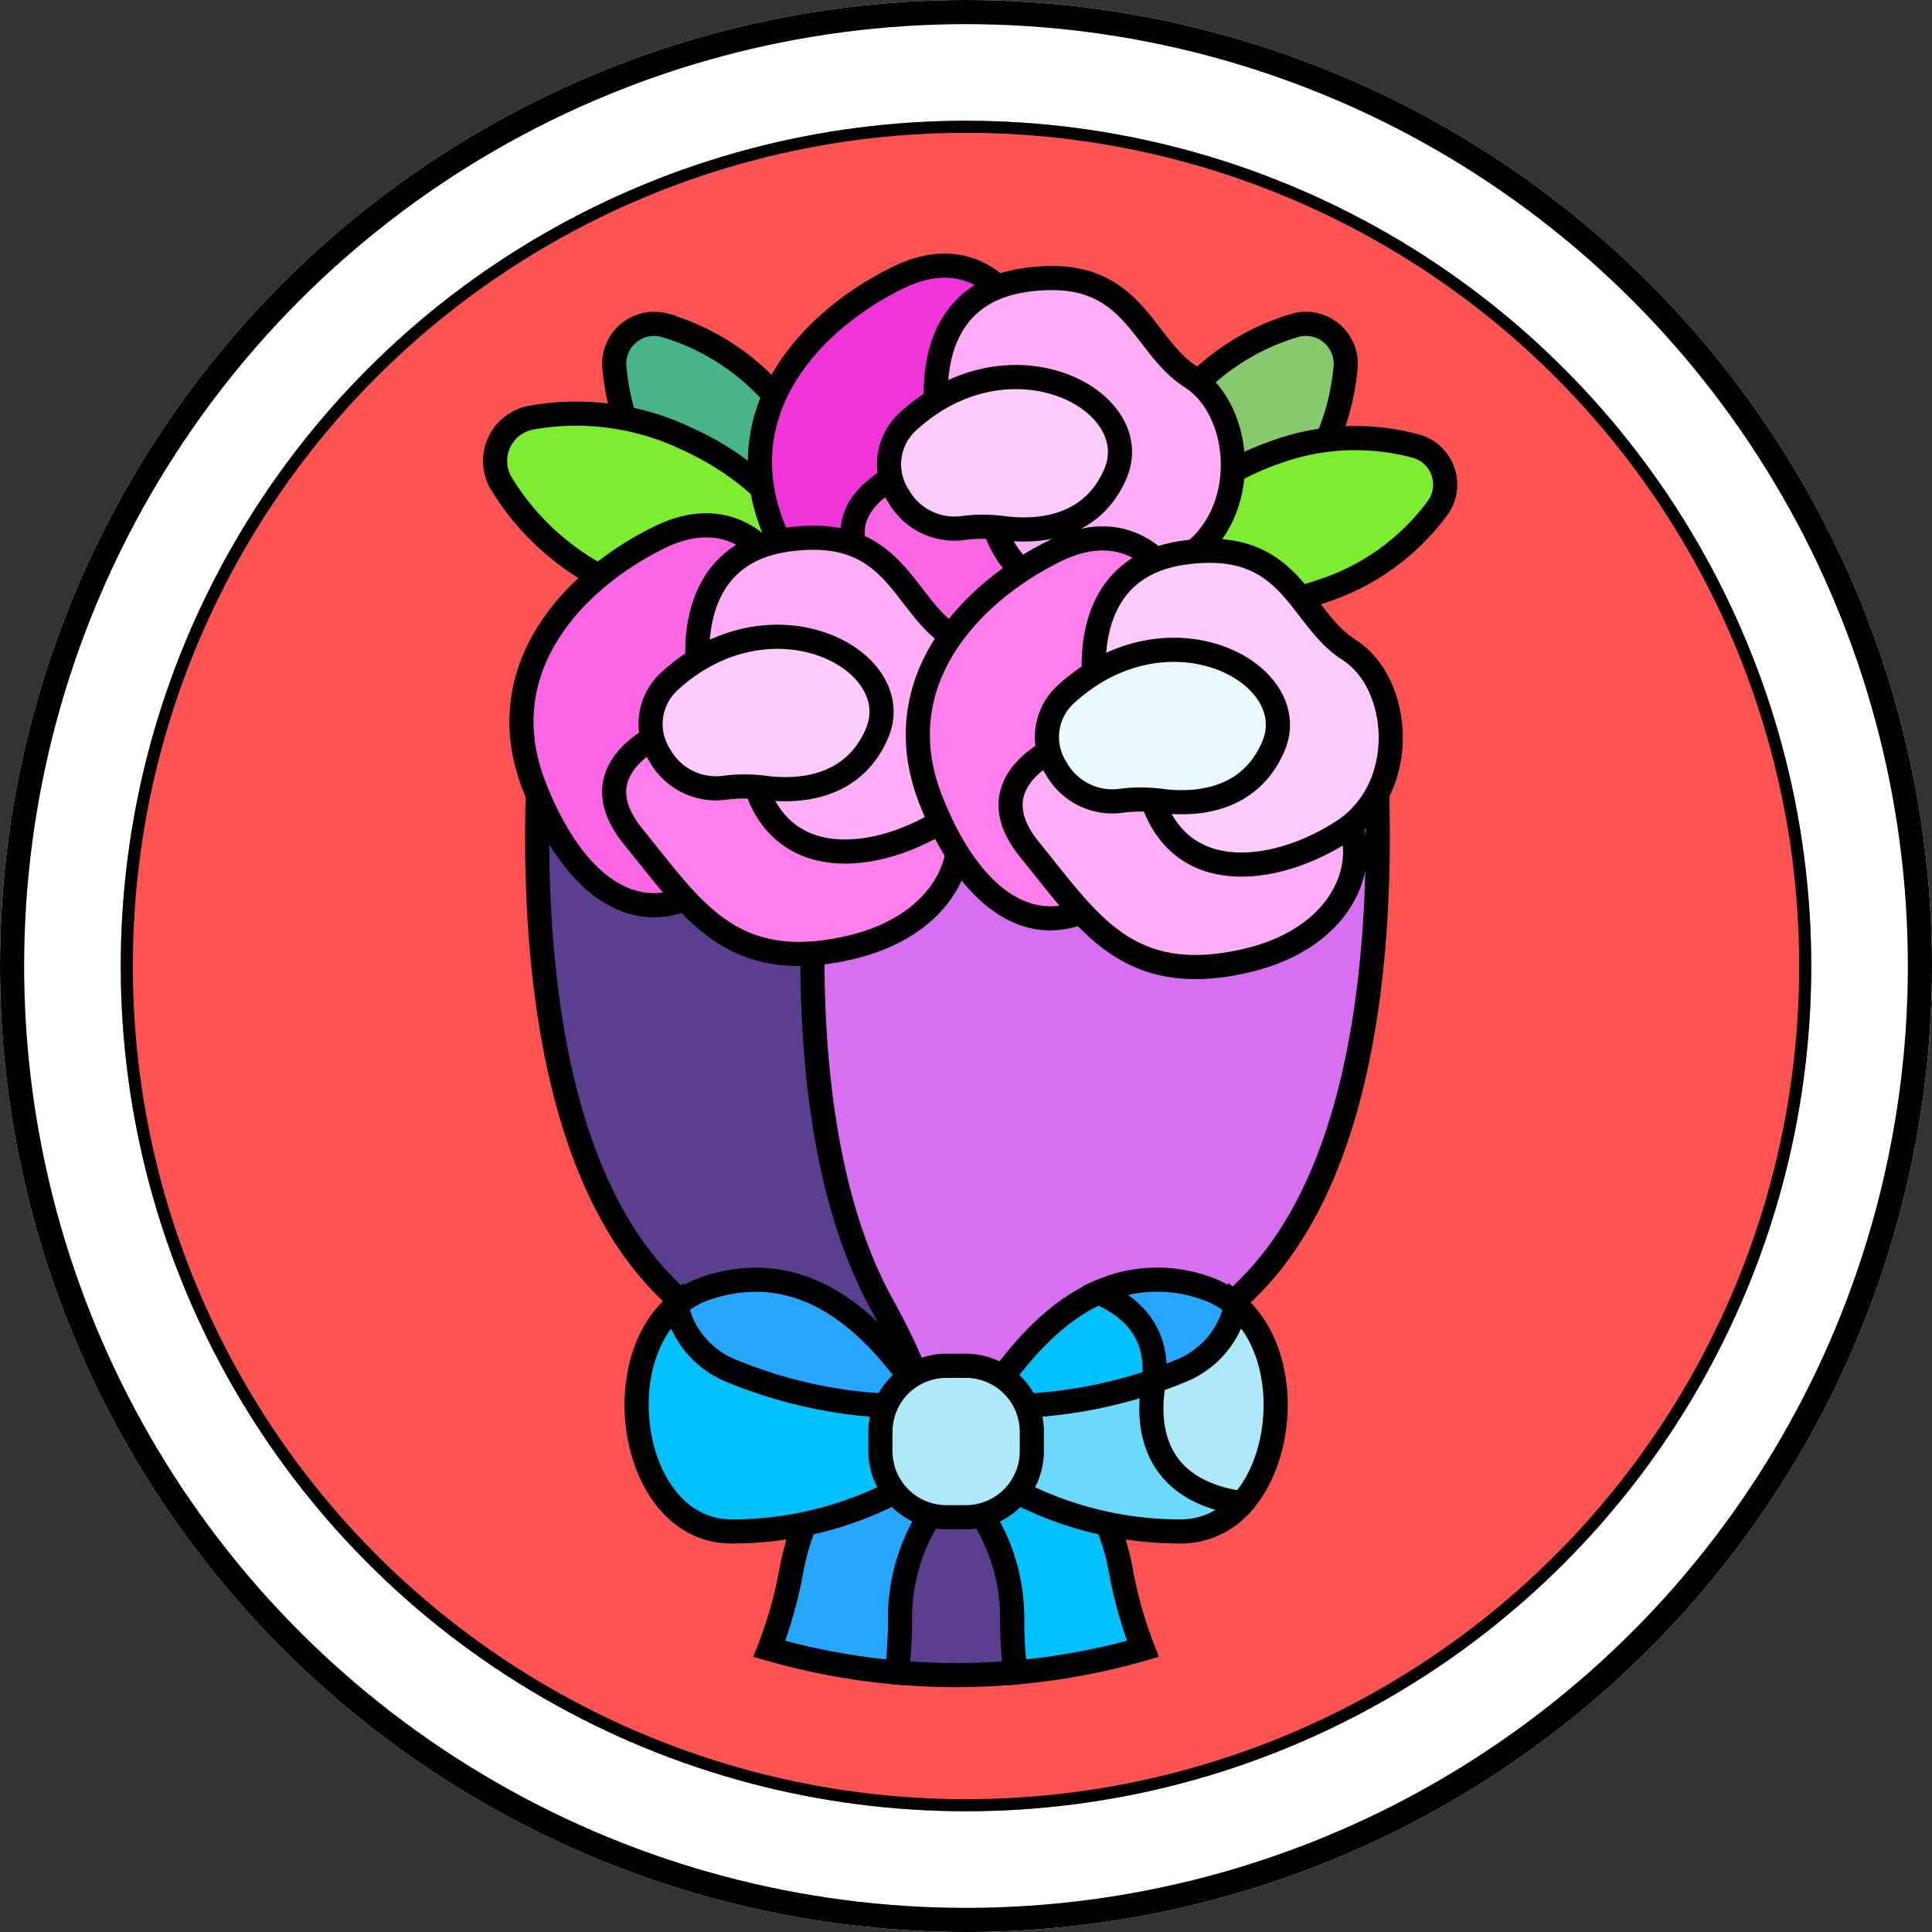
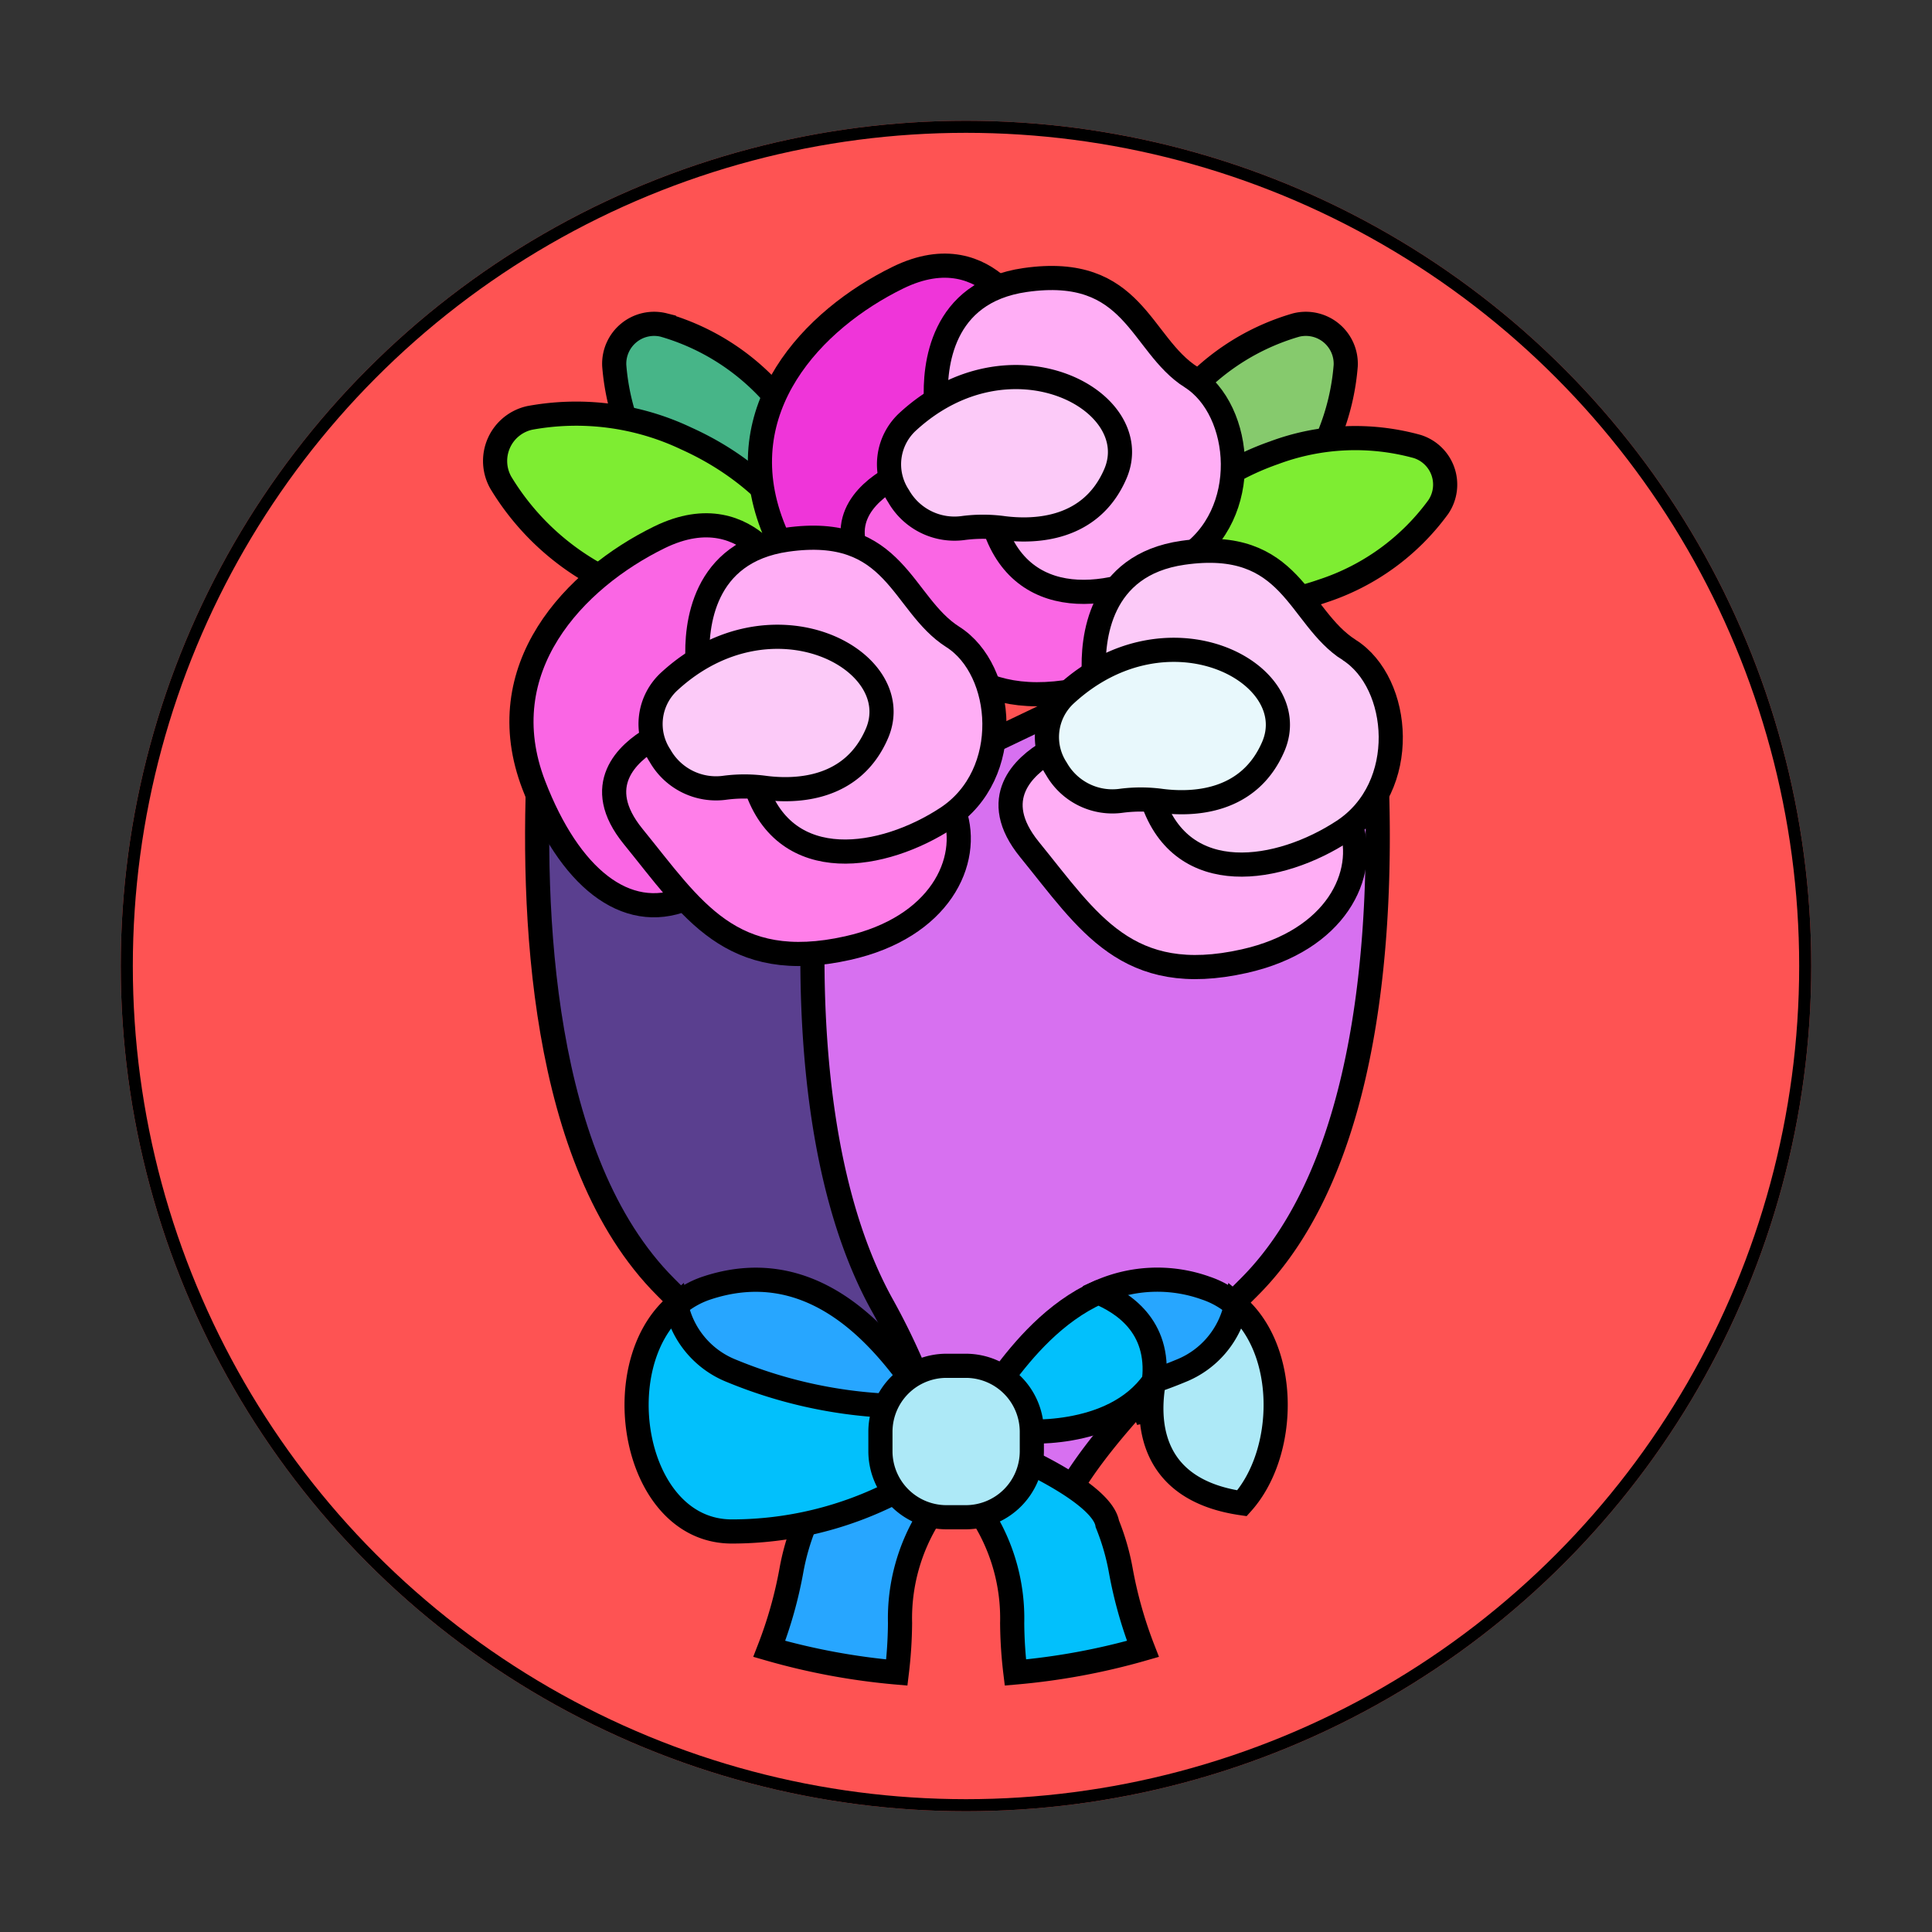
<svg xmlns="http://www.w3.org/2000/svg" width="160" height="160" viewBox="0 0 160 160">
  <rect x="0" y="0" width="160" height="160" fill="#333333" stroke="none" />
  <g id="グループ_2608" data-name="グループ 2608" transform="translate(-225 -1476)">
    <g id="楕円形_58" data-name="楕円形 58" transform="translate(225 1476)" fill="#fff" stroke="#000" stroke-width="2">
-       <circle cx="80" cy="80" r="80" stroke="none" />
-       <circle cx="80" cy="80" r="79" fill="none" />
-     </g>
+       </g>
    <g id="楕円形_57" data-name="楕円形 57" transform="translate(235 1486)" fill="#fe5353" stroke="#000" stroke-width="1">
      <circle cx="70" cy="70" r="70" stroke="none" />
      <circle cx="70" cy="70" r="69.5" fill="none" />
    </g>
    <g id="グループ_2611" data-name="グループ 2611" transform="translate(-9446.749 -6782.636)">
      <path id="パス_3695" data-name="パス 3695" d="M129.267,231.889h12.6l-7.218-55.667C122.95,164.528,104,170.81,104,170.81c-.711,13.177.066,33.962,10.446,44.342,7.012,7.012,12.077,12.119,14.819,16.737Z" transform="translate(9612.427 8150.068)" fill="#5a3f8f" stroke="#000" stroke-width="2" />
      <path id="パス_3696" data-name="パス 3696" d="M215.323,225.286h9.985l-.016-.255c2.775-4.552,7.782-9.6,14.665-16.482,10.062-10.062,11.1-29.9,10.507-43.11L224.5,160.572l-20.171,9.63c-.733,7.314-1.869,26.938,5.18,39.753a56.044,56.044,0,0,1,5.819,15.332Z" transform="translate(9535.251 8156.67)" fill="#d770f0" stroke="#000" stroke-width="2" />
-       <path id="パス_3697" data-name="パス 3697" d="M234.346,444.432H215.481l4.33,15.187a55.75,55.75,0,0,0,9.815,0l5.243-6.991Z" transform="translate(9526.213 7937.524)" fill="#5a3f8f" stroke="#000" stroke-width="2" />
      <path id="パス_3698" data-name="パス 3698" d="M135.913,21.232a3.307,3.307,0,0,0-4.114,3.351,19.235,19.235,0,0,0,4.515,10.95c3.876,4.759,9.146,7.311,13.536,7.01,1.183-4.239-.251-9.915-4.127-14.674a19.235,19.235,0,0,0-9.81-6.636Z" transform="translate(9590.819 8264.324)" fill="#47b588" stroke="#000" stroke-width="2" />
      <path id="パス_3699" data-name="パス 3699" d="M91.39,54.021a3.652,3.652,0,0,0-2.407,5.342,21.242,21.242,0,0,0,9.87,8.582c6.18,2.784,12.645,2.7,16.831.234-.927-4.77-5.148-9.668-11.327-12.452A21.242,21.242,0,0,0,91.39,54.021Z" transform="translate(9624.229 8239.224)" fill="#7eed32" stroke="#000" stroke-width="2" />
      <path id="パス_3700" data-name="パス 3700" d="M330.923,21.232a3.307,3.307,0,0,1,4.114,3.351,19.235,19.235,0,0,1-4.515,10.95c-3.876,4.759-9.146,7.311-13.536,7.01-1.182-4.239.251-9.915,4.127-14.674A19.235,19.235,0,0,1,330.923,21.232Z" transform="translate(9448.159 8264.324)" fill="#86ca6d" stroke="#000" stroke-width="2" />
      <path id="パス_3701" data-name="パス 3701" d="M345.476,63.313a3.307,3.307,0,0,1,1.747,5.01,19.235,19.235,0,0,1-9.584,6.959c-5.8,2.021-11.621,1.433-15.2-1.123,1.214-4.229,5.41-8.313,11.205-10.334A19.232,19.232,0,0,1,345.476,63.313Z" transform="translate(9443.64 8232.3)" fill="#7eed32" stroke="#000" stroke-width="2" />
      <path id="パス_3702" data-name="パス 3702" d="M204.453,1.756C202.83.3,200.1-.944,196.141,1c-7.032,3.444-14.113,10.852-10.39,20.526,2.94,7.638,7.6,11.384,12.512,9.428l7.22-15.55Z" transform="translate(9549.958 8280.636)" fill="#ef35d9" stroke="#000" stroke-width="2" />
      <path id="パス_3703" data-name="パス 3703" d="M276.955,440.414a19.408,19.408,0,0,0-1.119-3.88c-.454-2.733-8.494-6.065-8.494-6.065l-1.869,5.342a15.9,15.9,0,0,1,2.482,8.929,36.3,36.3,0,0,0,.265,4.1,55.645,55.645,0,0,0,10.563-1.955A35.373,35.373,0,0,1,276.955,440.414Z" transform="translate(9487.618 7948.304)" fill="#02c0fc" stroke="#000" stroke-width="2" />
      <g id="グループ_2611-2" data-name="グループ 2611" transform="translate(9727.524 8364.619)">
        <path id="パス_3704" data-name="パス 3704" d="M198.7,447.3a36.246,36.246,0,0,0,.265-4.1,15.9,15.9,0,0,1,2.482-8.929l-2.928-5.8-7.436,6.52a19.414,19.414,0,0,0-1.119,3.88,35.328,35.328,0,0,1-1.828,6.47A55.633,55.633,0,0,0,198.7,447.3Z" transform="translate(-180.203 -414.773)" fill="#27a6ff" stroke="#000" stroke-width="2" />
        <path id="パス_3705" data-name="パス 3705" d="M156.069,369.073a7.438,7.438,0,0,0-2.509,1.429s-1.9,5.444,5.245,8.31a22.826,22.826,0,0,0,13.516,1.055l.555-3.421C170.062,372.65,164.49,366.27,156.069,369.073Z" transform="translate(-153.331 -368.382)" fill="#27a6ff" stroke="#000" stroke-width="2" />
        <path id="パス_3706" data-name="パス 3706" d="M319.039,370.5a7.436,7.436,0,0,0-2.509-1.429,11.88,11.88,0,0,0-8.9.36l3.835,9.8S320.125,377.124,319.039,370.5Z" transform="translate(-272.455 -368.382)" fill="#27a6ff" stroke="#000" stroke-width="2" />
      </g>
      <path id="パス_3707" data-name="パス 3707" d="M280.845,372.989c-3.615,1.618-6.245,4.768-7.911,7.013l1.227,4.473s7.876.8,11.3-4.149c.521-4.61-2.668-6.523-4.612-7.337Z" transform="translate(9481.857 7992.68)" fill="#02c0fc" stroke="#000" stroke-width="2" />
      <path id="パス_3708" data-name="パス 3708" d="M160.56,385.989a38.66,38.66,0,0,1-12.776-2.88,7.507,7.507,0,0,1-4.578-5.43c-5.9,5.06-3.544,18.728,4.6,18.728a29.532,29.532,0,0,0,13.49-3.26l3.554-3.889Z" transform="translate(9584.548 7989.059)" fill="#02c0fc" stroke="#000" stroke-width="2" />
-       <path id="パス_3709" data-name="パス 3709" d="M287.531,408.832l-4.933-3.661a38.965,38.965,0,0,1-10.56,2.042l-2.807,3.725,2.071,3.434a29.529,29.529,0,0,0,13.49,3.26,6.7,6.7,0,0,0,5.1-2.339Z" transform="translate(9484.716 7967.835)" fill="#6ad9fb" stroke="#000" stroke-width="2" />
      <path id="パス_3710" data-name="パス 3710" d="M235.582,399.642h-1.627A5.472,5.472,0,0,0,228.5,405.1v1.627a5.472,5.472,0,0,0,5.456,5.456h1.627a5.472,5.472,0,0,0,5.456-5.456V405.1A5.472,5.472,0,0,0,235.582,399.642Z" transform="translate(9516.162 7972.104)" fill="#ade9f7" stroke="#000" stroke-width="2" />
      <path id="パス_3711" data-name="パス 3711" d="M333.93,377.679a7.507,7.507,0,0,1-4.578,5.43c-.747.311-1.486.587-2.216.838-.572,3.126-.544,8.989,7.29,10.122C338.14,389.939,338.314,381.437,333.93,377.679Z" transform="translate(9440.178 7989.06)" fill="#ade9f7" stroke="#000" stroke-width="2" />
      <path id="パス_3712" data-name="パス 3712" d="M246.592,80.613l-15.1-6.981-9.91.866c-2.045,1.2-5.044,3.88-1.592,8.117,4.874,5.984,8.063,11.408,17.772,9.238,7.63-1.706,10.219-7.2,8.83-11.239Z" transform="translate(9523.947 8223.79)" fill="#fa66e4" stroke="#000" stroke-width="2" />
      <path id="パス_3713" data-name="パス 3713" d="M269.772,12.7c-4.3-2.731-4.691-9.353-13.763-8.054-7.01,1-7.516,7.2-7.385,9.963l9.6,2.866-4.741,7.648c2.461,7.361,10.534,6.013,15.793,2.563,5.534-3.629,4.8-12.255.5-14.986Z" transform="translate(9500.638 8277.18)" fill="#ffaef5" stroke="#000" stroke-width="2" />
      <path id="パス_3714" data-name="パス 3714" d="M232.411,50.322a5.332,5.332,0,0,0,5.42,2.64,12.587,12.587,0,0,1,3.29.02c2.6.326,7.225.17,9.242-4.486,2.637-6.087-8.694-12.121-17.17-4.348A4.789,4.789,0,0,0,232.411,50.322Z" transform="translate(9513.75 8249.395)" fill="#fccaf8" stroke="#000" stroke-width="2" />
      <path id="パス_3715" data-name="パス 3715" d="M117.834,96.1c-1.624-1.455-4.349-2.7-8.313-.758-7.032,3.444-14.113,10.852-10.39,20.526,2.94,7.638,7.6,11.384,12.512,9.428l6.718-15.219Z" transform="translate(9616.829 8207.796)" fill="#fa66e4" stroke="#000" stroke-width="2" />
      <path id="パス_3716" data-name="パス 3716" d="M159.972,175.846,148.2,169.125l-13.242.605c-2.045,1.2-5.044,3.88-1.592,8.117,4.874,5.984,8.063,11.408,17.772,9.238C158.773,185.379,161.362,179.886,159.972,175.846Z" transform="translate(9590.82 8150.067)" fill="#ff7ee9" stroke="#000" stroke-width="2" />
      <path id="パス_3717" data-name="パス 3717" d="M183.152,107.049c-4.3-2.731-4.691-9.353-13.763-8.054-7.01,1-7.516,7.2-7.385,9.963l5.167,3.371-.312,7.143c2.461,7.361,10.534,6.013,15.793,2.563C188.187,118.405,187.455,109.779,183.152,107.049Z" transform="translate(9567.511 8204.339)" fill="#ffaef5" stroke="#000" stroke-width="2" />
      <path id="パス_3718" data-name="パス 3718" d="M145.791,144.672a5.332,5.332,0,0,0,5.42,2.64,12.587,12.587,0,0,1,3.29.02c2.6.326,7.225.17,9.242-4.486,2.637-6.087-8.694-12.121-17.17-4.348A4.789,4.789,0,0,0,145.791,144.672Z" transform="translate(9580.622 8176.554)" fill="#fccaf8" stroke="#000" stroke-width="2" />
-       <path id="パス_3719" data-name="パス 3719" d="M261.816,100.844c-1.624-1.455-4.349-2.7-8.313-.758-7.032,3.444-14.113,10.852-10.39,20.526,2.94,7.638,7.6,11.384,12.512,9.428l6.718-14.984Z" transform="translate(9505.672 8204.137)" fill="#ff7ee9" stroke="#000" stroke-width="2" />
      <path id="パス_3720" data-name="パス 3720" d="M303.954,171.807l-8.992-9.312-16.017,3.2c-2.045,1.2-5.044,3.88-1.592,8.117,4.874,5.984,8.063,11.408,17.772,9.238C302.755,181.341,305.344,175.848,303.954,171.807Z" transform="translate(9479.663 8155.186)" fill="#ffaef5" stroke="#000" stroke-width="2" />
      <path id="パス_3721" data-name="パス 3721" d="M327.134,111.787c-4.3-2.731-4.691-9.353-13.763-8.054-7.01,1-7.516,7.2-7.385,9.963l5.509,4.384-.654,6.129c2.461,7.361,10.534,6.013,15.793,2.563,5.534-3.629,4.8-12.255.5-14.986Z" transform="translate(9456.354 8200.681)" fill="#fccaf8" stroke="#000" stroke-width="2" />
      <path id="パス_3722" data-name="パス 3722" d="M289.773,149.41a5.332,5.332,0,0,0,5.42,2.64,12.587,12.587,0,0,1,3.29.02c2.6.326,7.225.17,9.242-4.486,2.637-6.087-8.694-12.121-17.17-4.348A4.789,4.789,0,0,0,289.773,149.41Z" transform="translate(9469.465 8172.896)" fill="#e8f8fc" stroke="#000" stroke-width="2" />
    </g>
  </g>
</svg>